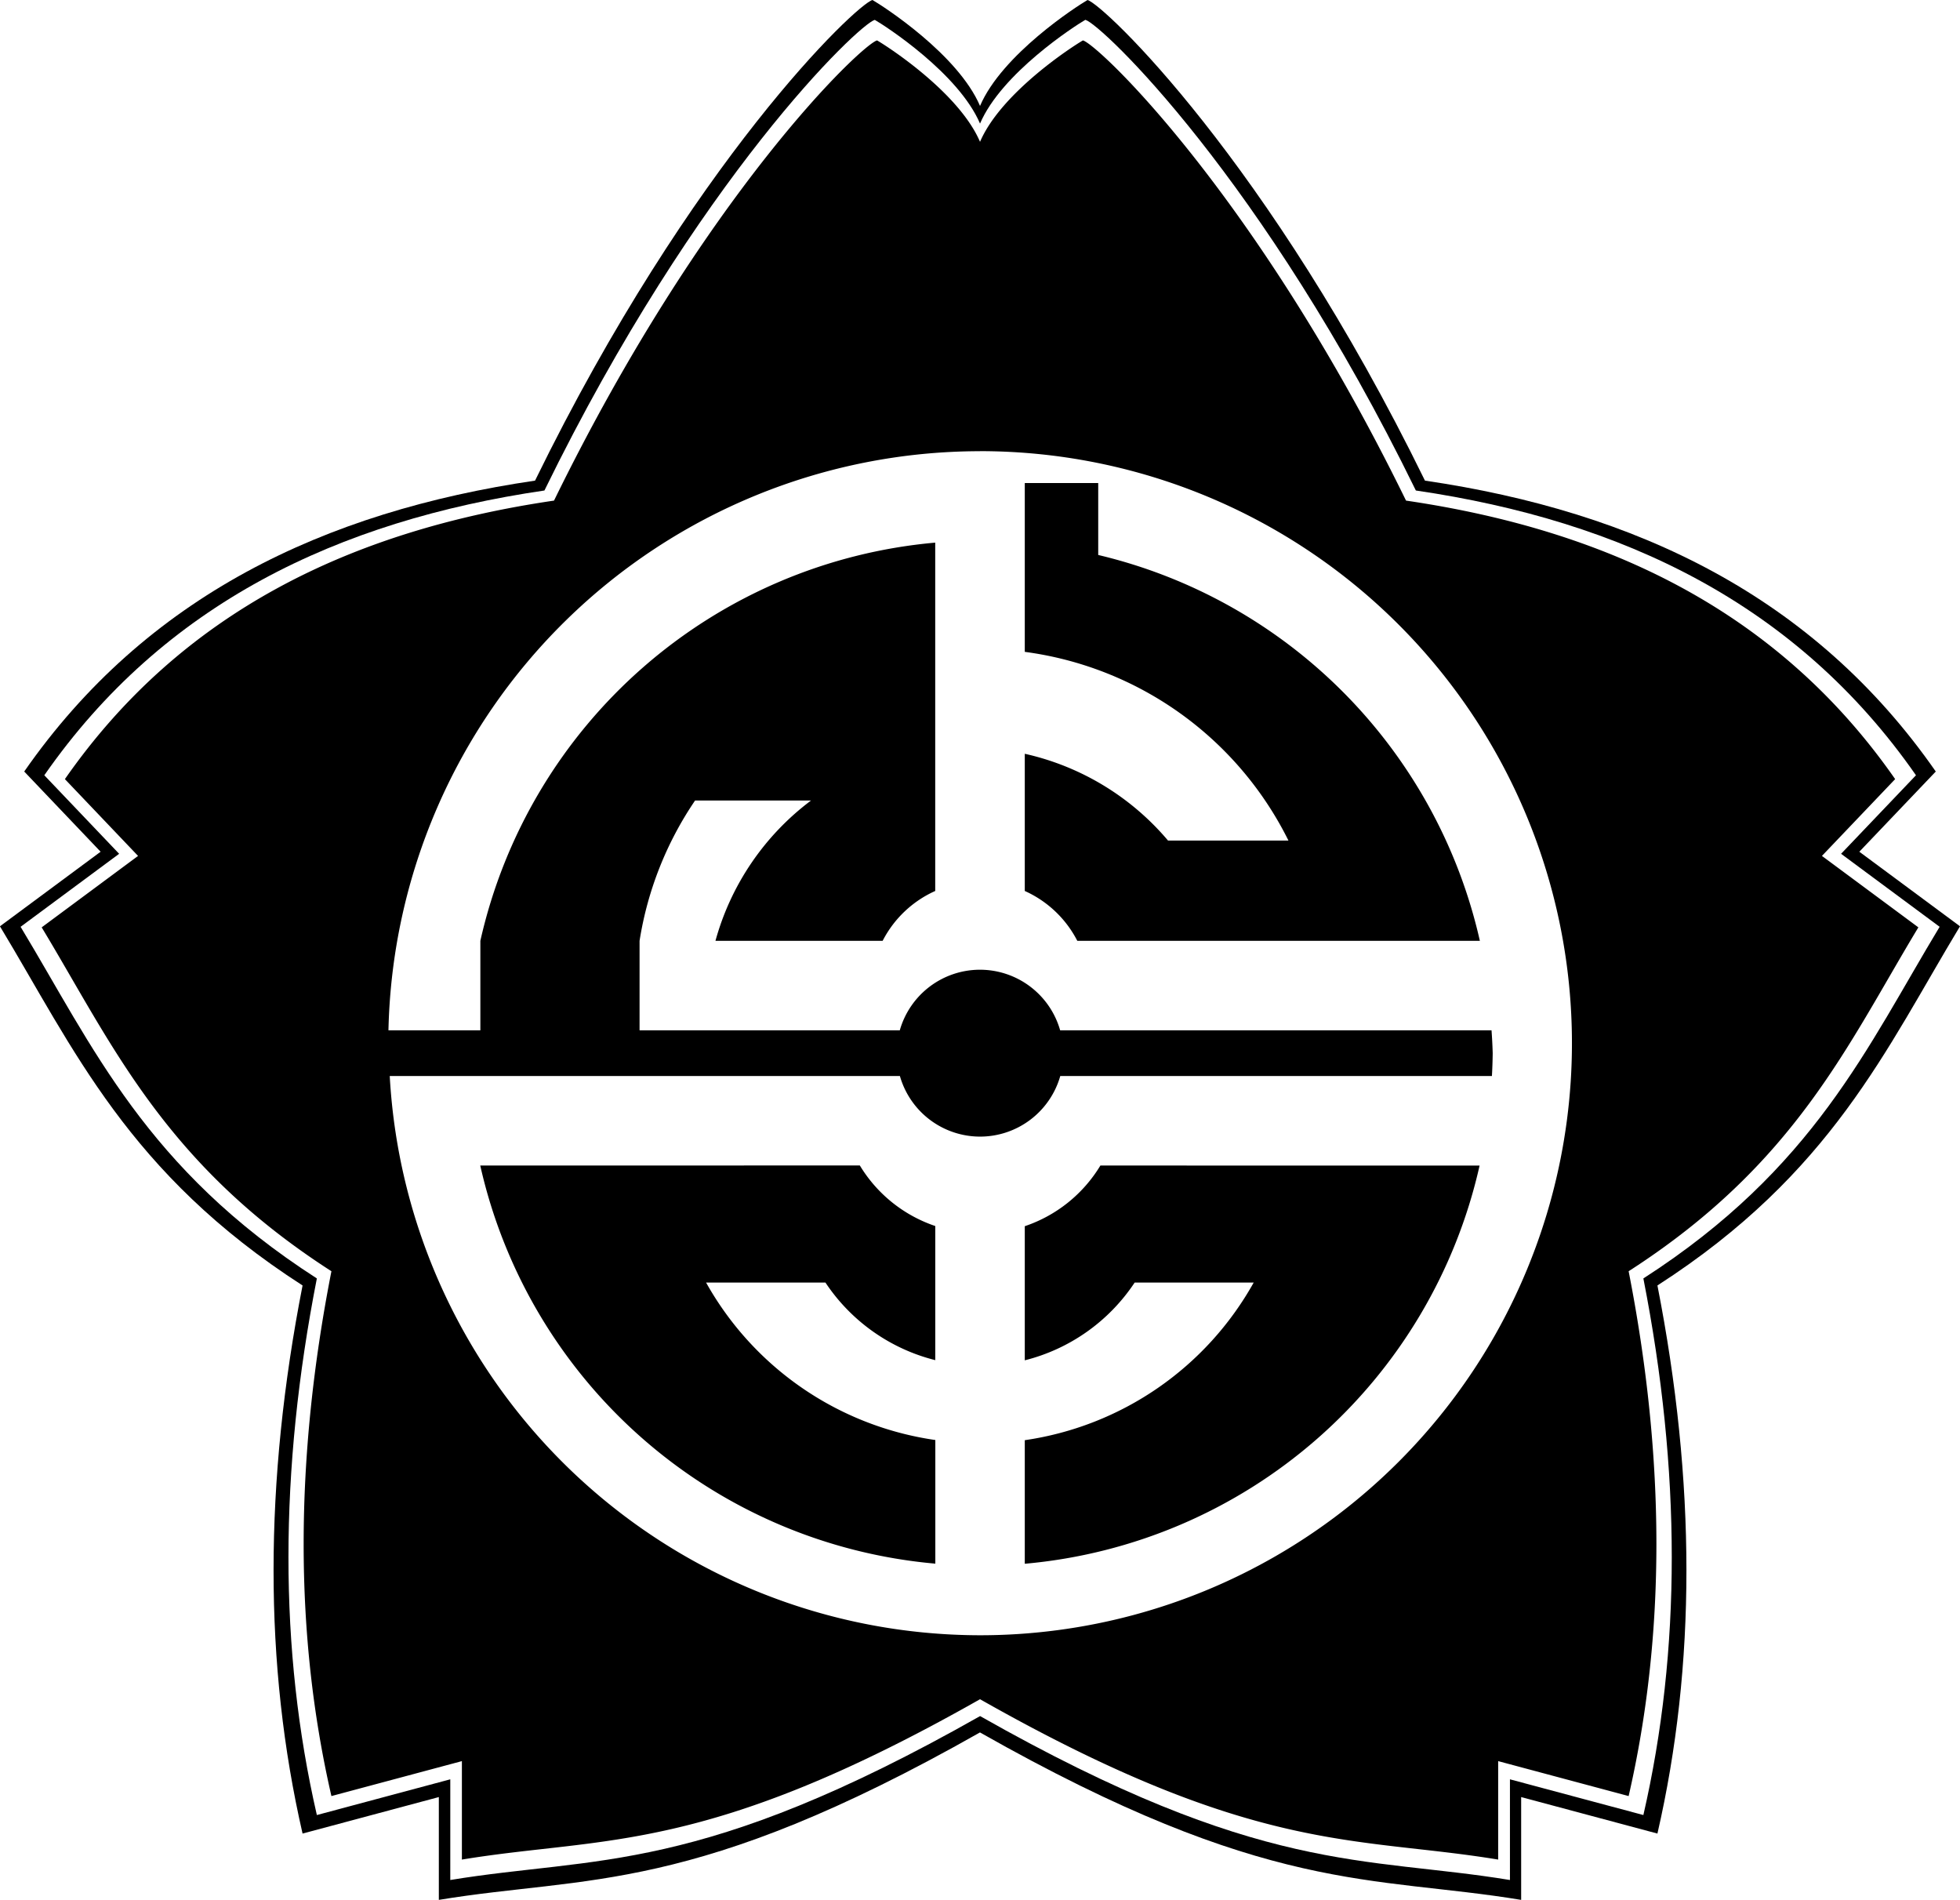
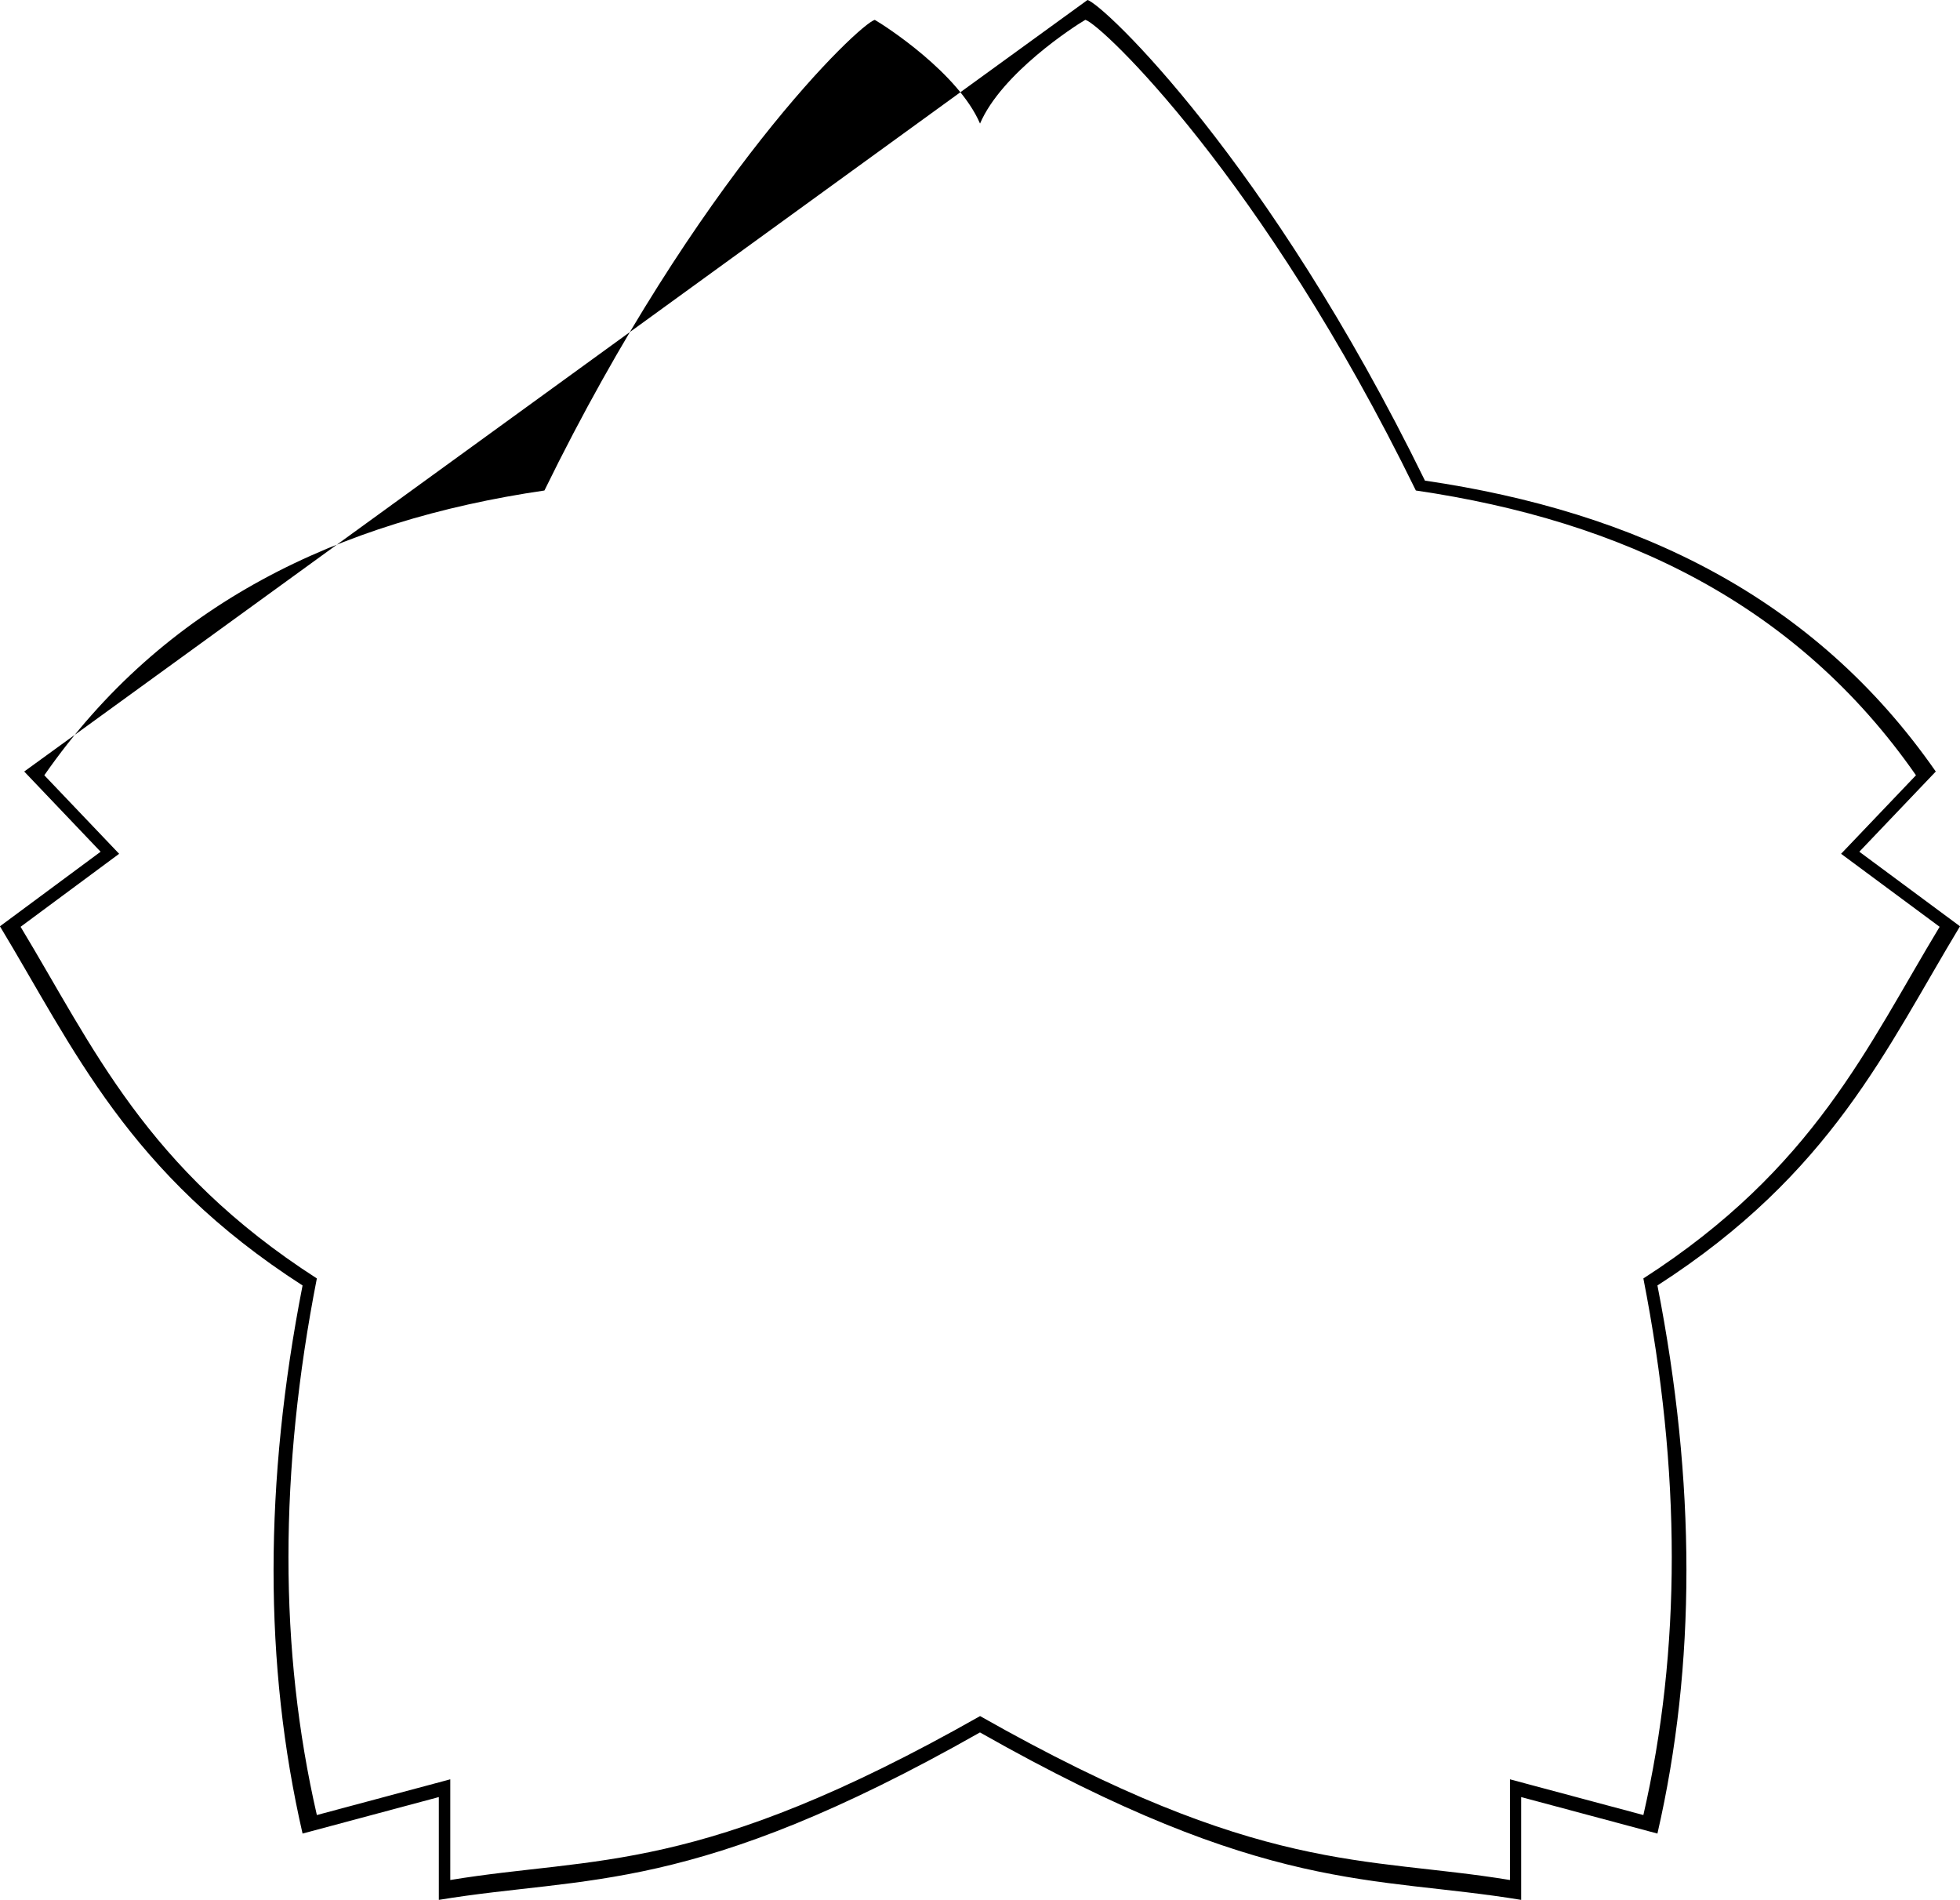
<svg xmlns="http://www.w3.org/2000/svg" xmlns:ns1="http://www.inkscape.org/namespaces/inkscape" xmlns:ns2="http://sodipodi.sourceforge.net/DTD/sodipodi-0.dtd" width="35.123mm" height="34.039mm" viewBox="0 0 35.123 34.039" version="1.1" id="svg8" ns1:version="0.92.4 (5da689c313, 2019-01-14)" ns2:docname="Former_Emblem_of_Ueda,_Nagano.svg">
  <defs id="defs2" />
  <ns2:namedview id="base" pagecolor="#ffffff" bordercolor="#666666" borderopacity="1.0" ns1:pageopacity="0.0" ns1:pageshadow="2" ns1:zoom="1" ns1:cx="209.16248" ns1:cy="-53.38112" ns1:document-units="mm" ns1:current-layer="layer1" showgrid="false" showguides="false" ns1:window-width="1920" ns1:window-height="996" ns1:window-x="1912" ns1:window-y="-8" ns1:window-maximized="1" fit-margin-top="0" fit-margin-left="0" fit-margin-right="0" fit-margin-bottom="0" />
  <g ns1:label="レイヤー 1" ns1:groupmode="layer" id="layer1" transform="translate(-45.369,-32.444)">
-     <path style="opacity:1;fill:#000000;fill-opacity:1;fill-rule:nonzero;stroke:none;stroke-width:0.541;stroke-miterlimit:4;stroke-dasharray:none;stroke-dashoffset:0;stroke-opacity:1" d="m 61.086,33.168 c -0.273,0.073 -3.103,2.755 -5.789,8.245 -3.624,0.532 -6.674,1.988 -8.765,4.99 l 1.311,1.376 -1.727,1.28 c 1.269,2.1 2.197,4.234 5.192,6.161 -0.662,3.375 -0.665,6.51 0,9.403 l 2.338,-0.626 v 1.764 c 2.56,-0.422 4.349,-0.075 9.285,-2.873 4.936,2.798 6.726,2.451 9.285,2.873 v -1.764 l 2.338,0.626 c 0.665,-2.892 0.662,-6.028 0,-9.403 2.996,-1.927 3.923,-4.061 5.192,-6.161 l -1.728,-1.28 1.312,-1.376 c -2.09,-3.002 -5.141,-4.458 -8.765,-4.99 -2.686,-5.491 -5.517,-8.172 -5.79,-8.245 -0.188,0.108 -1.466,0.935 -1.844,1.817 -0.378,-0.883 -1.657,-1.709 -1.845,-1.817 z m 1.845,7.359 A 10.607,10.607 0 0 1 73.538,51.134 10.607,10.607 0 0 1 62.931,61.742 10.607,10.607 0 0 1 52.353,51.722 h 1.411 0.248 7.483 a 1.495,1.495 0 0 0 1.437,1.086 1.495,1.495 0 0 0 1.437,-1.086 h 7.735 a 9.187,9.187 0 0 0 0.014,-0.409 9.187,9.187 0 0 0 -0.021,-0.409 H 64.367 a 1.495,1.495 0 0 0 -1.436,-1.086 1.495,1.495 0 0 0 -1.438,1.086 h -4.663 v -1.604 a 6.181,6.181 0 0 1 0.995,-2.514 h 2.078 a 4.701,4.701 0 0 0 -1.713,2.514 h 2.996 a 1.961,1.961 0 0 1 0.942,-0.893 v -6.241 a 9.187,9.187 0 0 0 -8.151,7.134 v 1.604 h -0.22 -1.427 a 10.607,10.607 0 0 1 10.599,-10.376 z m 0.802,0.571 v 1.069 1.956 a 6.181,6.181 0 0 1 4.725,3.381 h -2.158 a 4.701,4.701 0 0 0 -2.567,-1.555 v 2.458 a 1.961,1.961 0 0 1 0.941,0.893 h 7.214 a 9.187,9.187 0 0 0 -6.839,-6.913 V 41.098 Z m -9.758,12.228 a 9.187,9.187 0 0 0 8.155,7.133 v -2.215 a 5.622,5.622 0 0 1 -4.108,-2.821 h 2.139 a 3.337,3.337 0 0 0 1.968,1.39 V 55.422 54.41 a 2.522,2.522 0 0 1 -1.352,-1.085 z m 11.113,0 a 2.522,2.522 0 0 1 -1.355,1.087 v 1.01 1.393 a 3.337,3.337 0 0 0 1.969,-1.393 h 2.133 a 5.622,5.622 0 0 1 -4.102,2.824 v 2.214 a 9.187,9.187 0 0 0 8.15,-7.134 z" id="path918" ns1:connector-curvature="0" />
-     <path style="fill:#000000;stroke:none;stroke-width:0.265px;stroke-linecap:butt;stroke-linejoin:miter;stroke-opacity:1" d="m 64.857,32.444 c 0.285,0.076 3.242,2.877 6.047,8.611 3.785,0.556 6.971,2.076 9.154,5.212 l -1.37,1.437 1.804,1.336 c -1.325,2.193 -2.294,4.422 -5.422,6.435 0.691,3.525 0.695,6.799 0,9.82 l -2.442,-0.654 v 1.842 c -2.673,-0.441 -4.543,-0.078 -9.698,-3 -5.155,2.922 -7.024,2.559 -9.697,3 v -1.842 l -2.442,0.654 c -0.695,-3.021 -0.691,-6.295 0,-9.82 -3.129,-2.013 -4.098,-4.242 -5.423,-6.435 l 1.804,-1.336 -1.369,-1.437 c 2.183,-3.136 5.369,-4.656 9.154,-5.212 2.805,-5.735 5.762,-8.535 6.047,-8.611 0.196,0.113 1.532,0.976 1.927,1.898 0.395,-0.922 1.731,-1.785 1.927,-1.898 z m -0.04,0.356 c -0.192,0.111 -1.5,0.956 -1.886,1.858 -0.387,-0.902 -1.694,-1.748 -1.886,-1.858 -0.279,0.075 -3.174,2.817 -5.92,8.432 -3.705,0.544 -6.825,2.032 -8.962,5.102 l 1.341,1.407 -1.766,1.308 c 1.297,2.147 2.246,4.33 5.309,6.3 -0.677,3.451 -0.68,6.657 0,9.614 l 2.391,-0.64 v 1.804 c 2.617,-0.432 4.447,-0.076 9.494,-2.937 5.047,2.861 6.878,2.506 9.495,2.937 v -1.804 l 2.391,0.64 c 0.68,-2.958 0.677,-6.163 0,-9.614 3.063,-1.971 4.011,-4.153 5.309,-6.3 l -1.766,-1.308 1.342,-1.407 c -2.138,-3.07 -5.257,-4.558 -8.962,-5.102 -2.746,-5.615 -5.642,-8.357 -5.921,-8.432 z" id="path847" ns1:connector-curvature="0" />
+     <path style="fill:#000000;stroke:none;stroke-width:0.265px;stroke-linecap:butt;stroke-linejoin:miter;stroke-opacity:1" d="m 64.857,32.444 c 0.285,0.076 3.242,2.877 6.047,8.611 3.785,0.556 6.971,2.076 9.154,5.212 l -1.37,1.437 1.804,1.336 c -1.325,2.193 -2.294,4.422 -5.422,6.435 0.691,3.525 0.695,6.799 0,9.82 l -2.442,-0.654 v 1.842 c -2.673,-0.441 -4.543,-0.078 -9.698,-3 -5.155,2.922 -7.024,2.559 -9.697,3 v -1.842 l -2.442,0.654 c -0.695,-3.021 -0.691,-6.295 0,-9.82 -3.129,-2.013 -4.098,-4.242 -5.423,-6.435 l 1.804,-1.336 -1.369,-1.437 z m -0.04,0.356 c -0.192,0.111 -1.5,0.956 -1.886,1.858 -0.387,-0.902 -1.694,-1.748 -1.886,-1.858 -0.279,0.075 -3.174,2.817 -5.92,8.432 -3.705,0.544 -6.825,2.032 -8.962,5.102 l 1.341,1.407 -1.766,1.308 c 1.297,2.147 2.246,4.33 5.309,6.3 -0.677,3.451 -0.68,6.657 0,9.614 l 2.391,-0.64 v 1.804 c 2.617,-0.432 4.447,-0.076 9.494,-2.937 5.047,2.861 6.878,2.506 9.495,2.937 v -1.804 l 2.391,0.64 c 0.68,-2.958 0.677,-6.163 0,-9.614 3.063,-1.971 4.011,-4.153 5.309,-6.3 l -1.766,-1.308 1.342,-1.407 c -2.138,-3.07 -5.257,-4.558 -8.962,-5.102 -2.746,-5.615 -5.642,-8.357 -5.921,-8.432 z" id="path847" ns1:connector-curvature="0" />
  </g>
</svg>